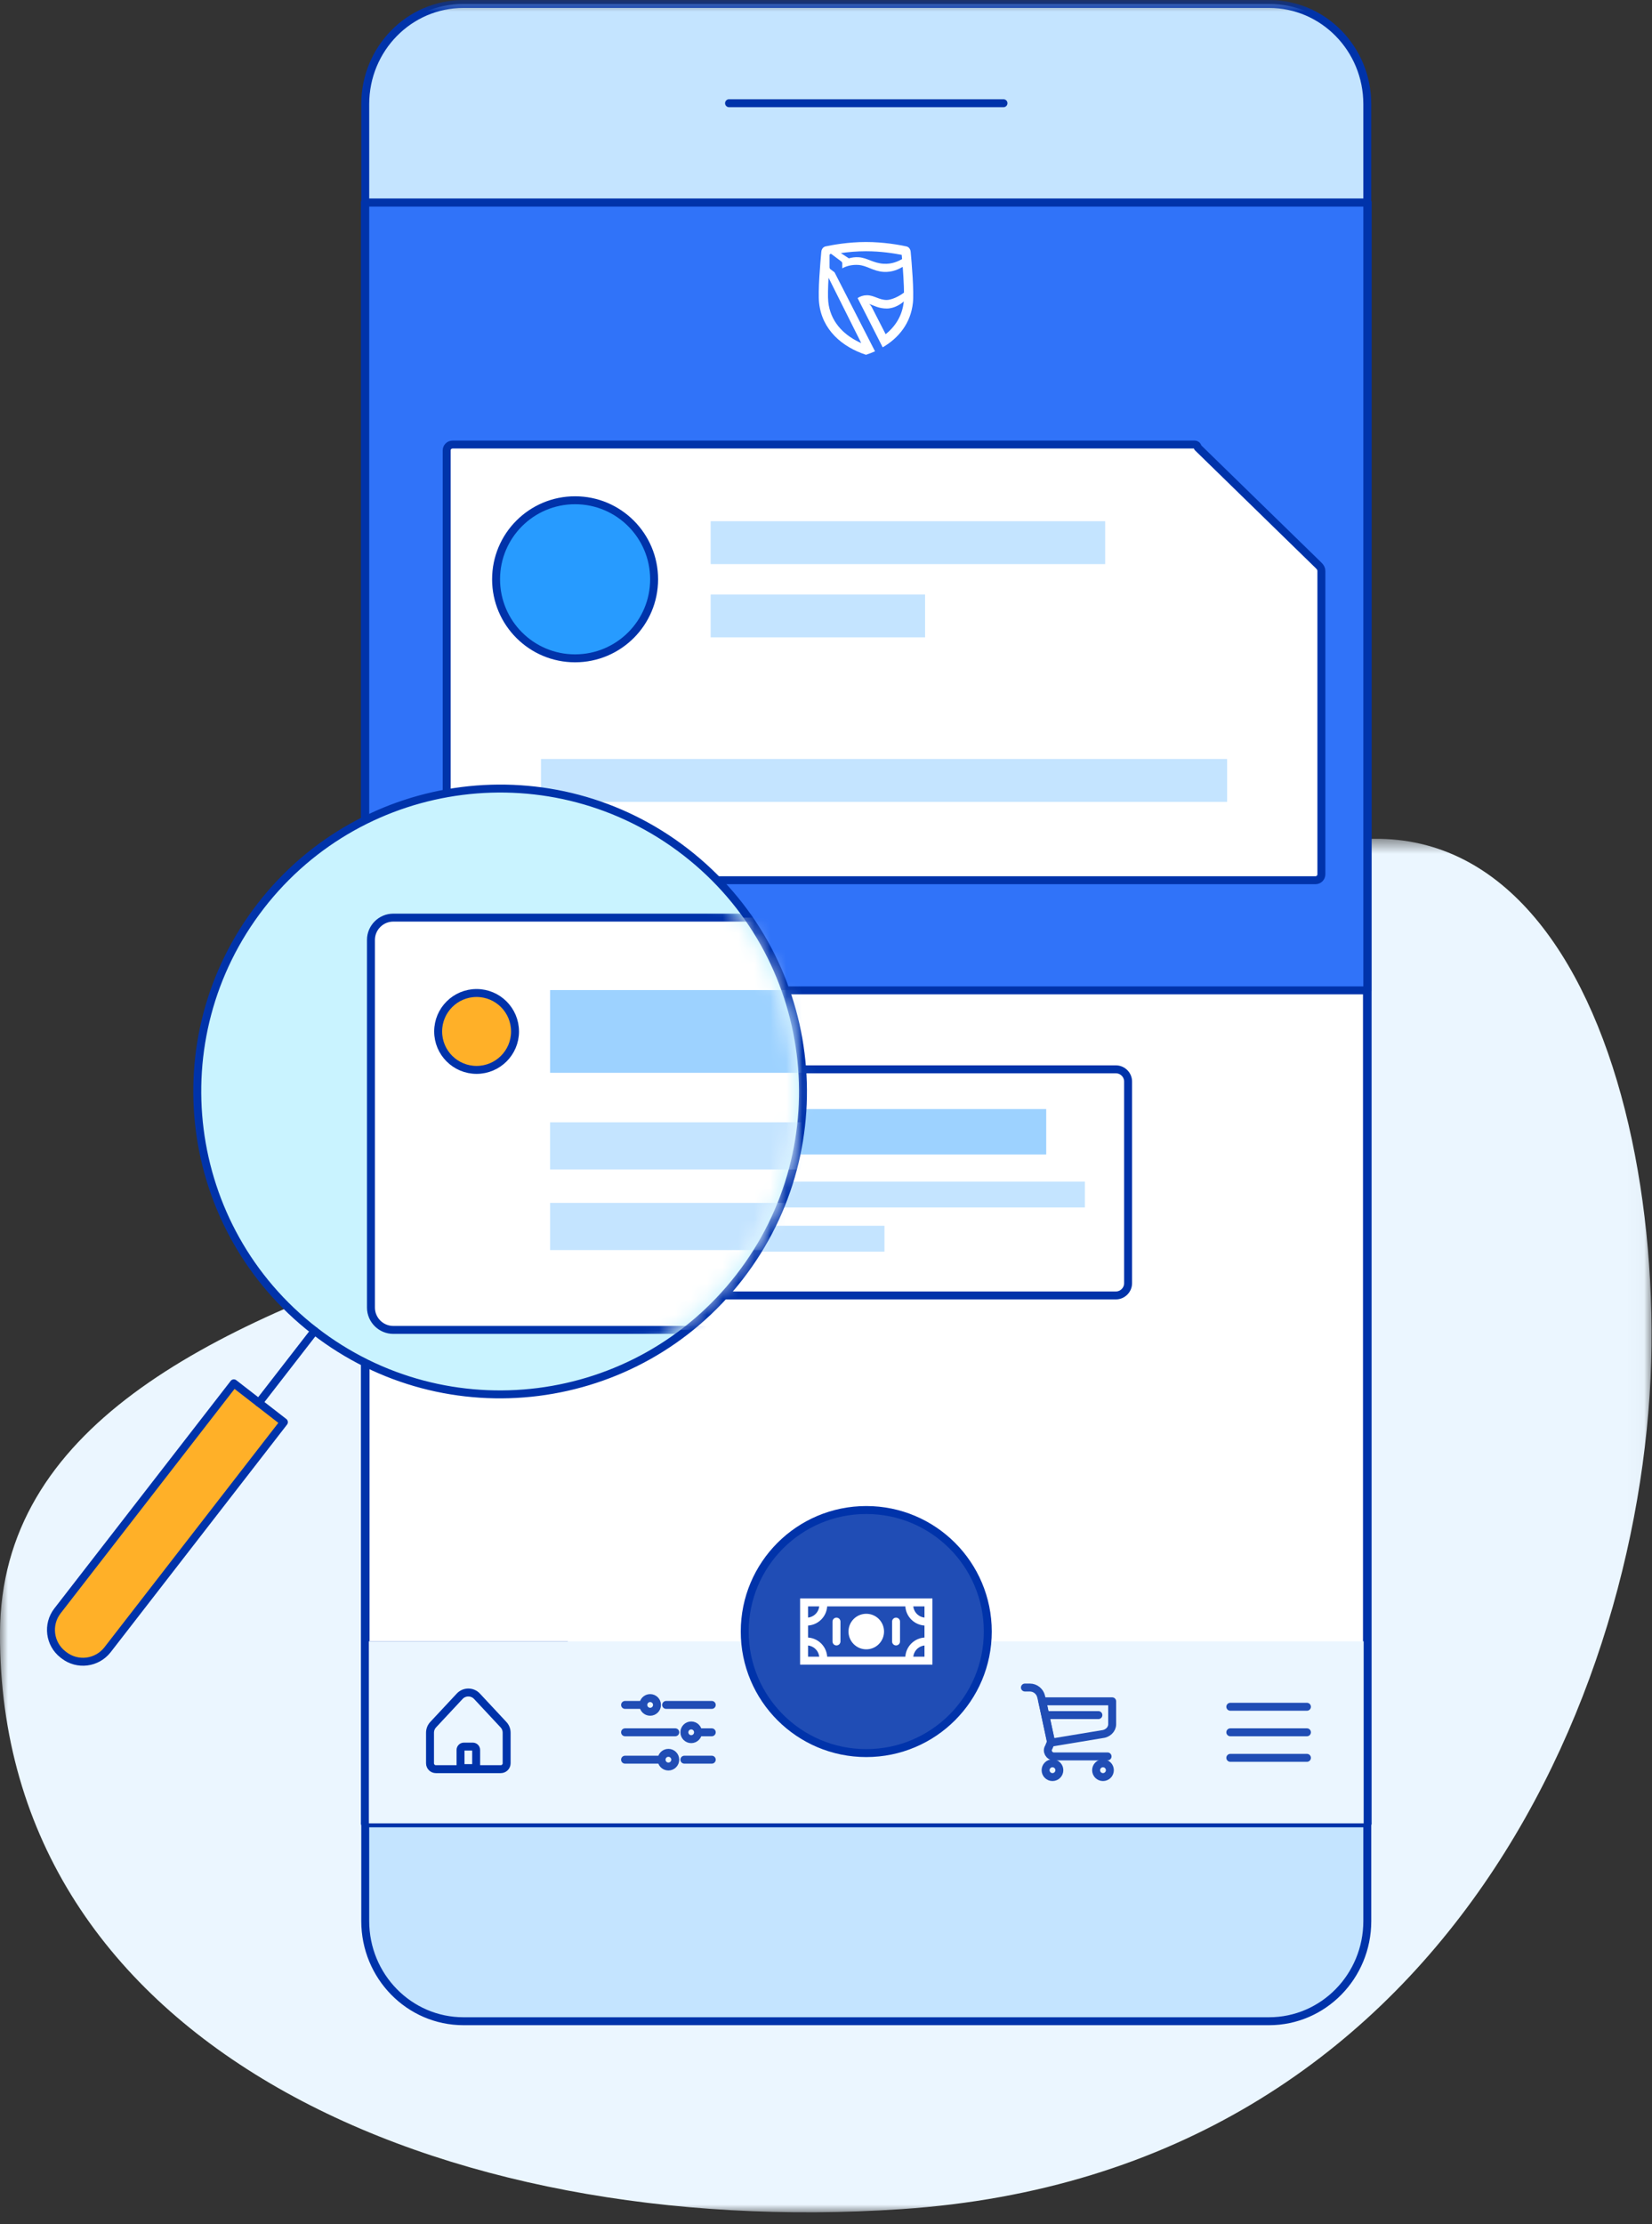
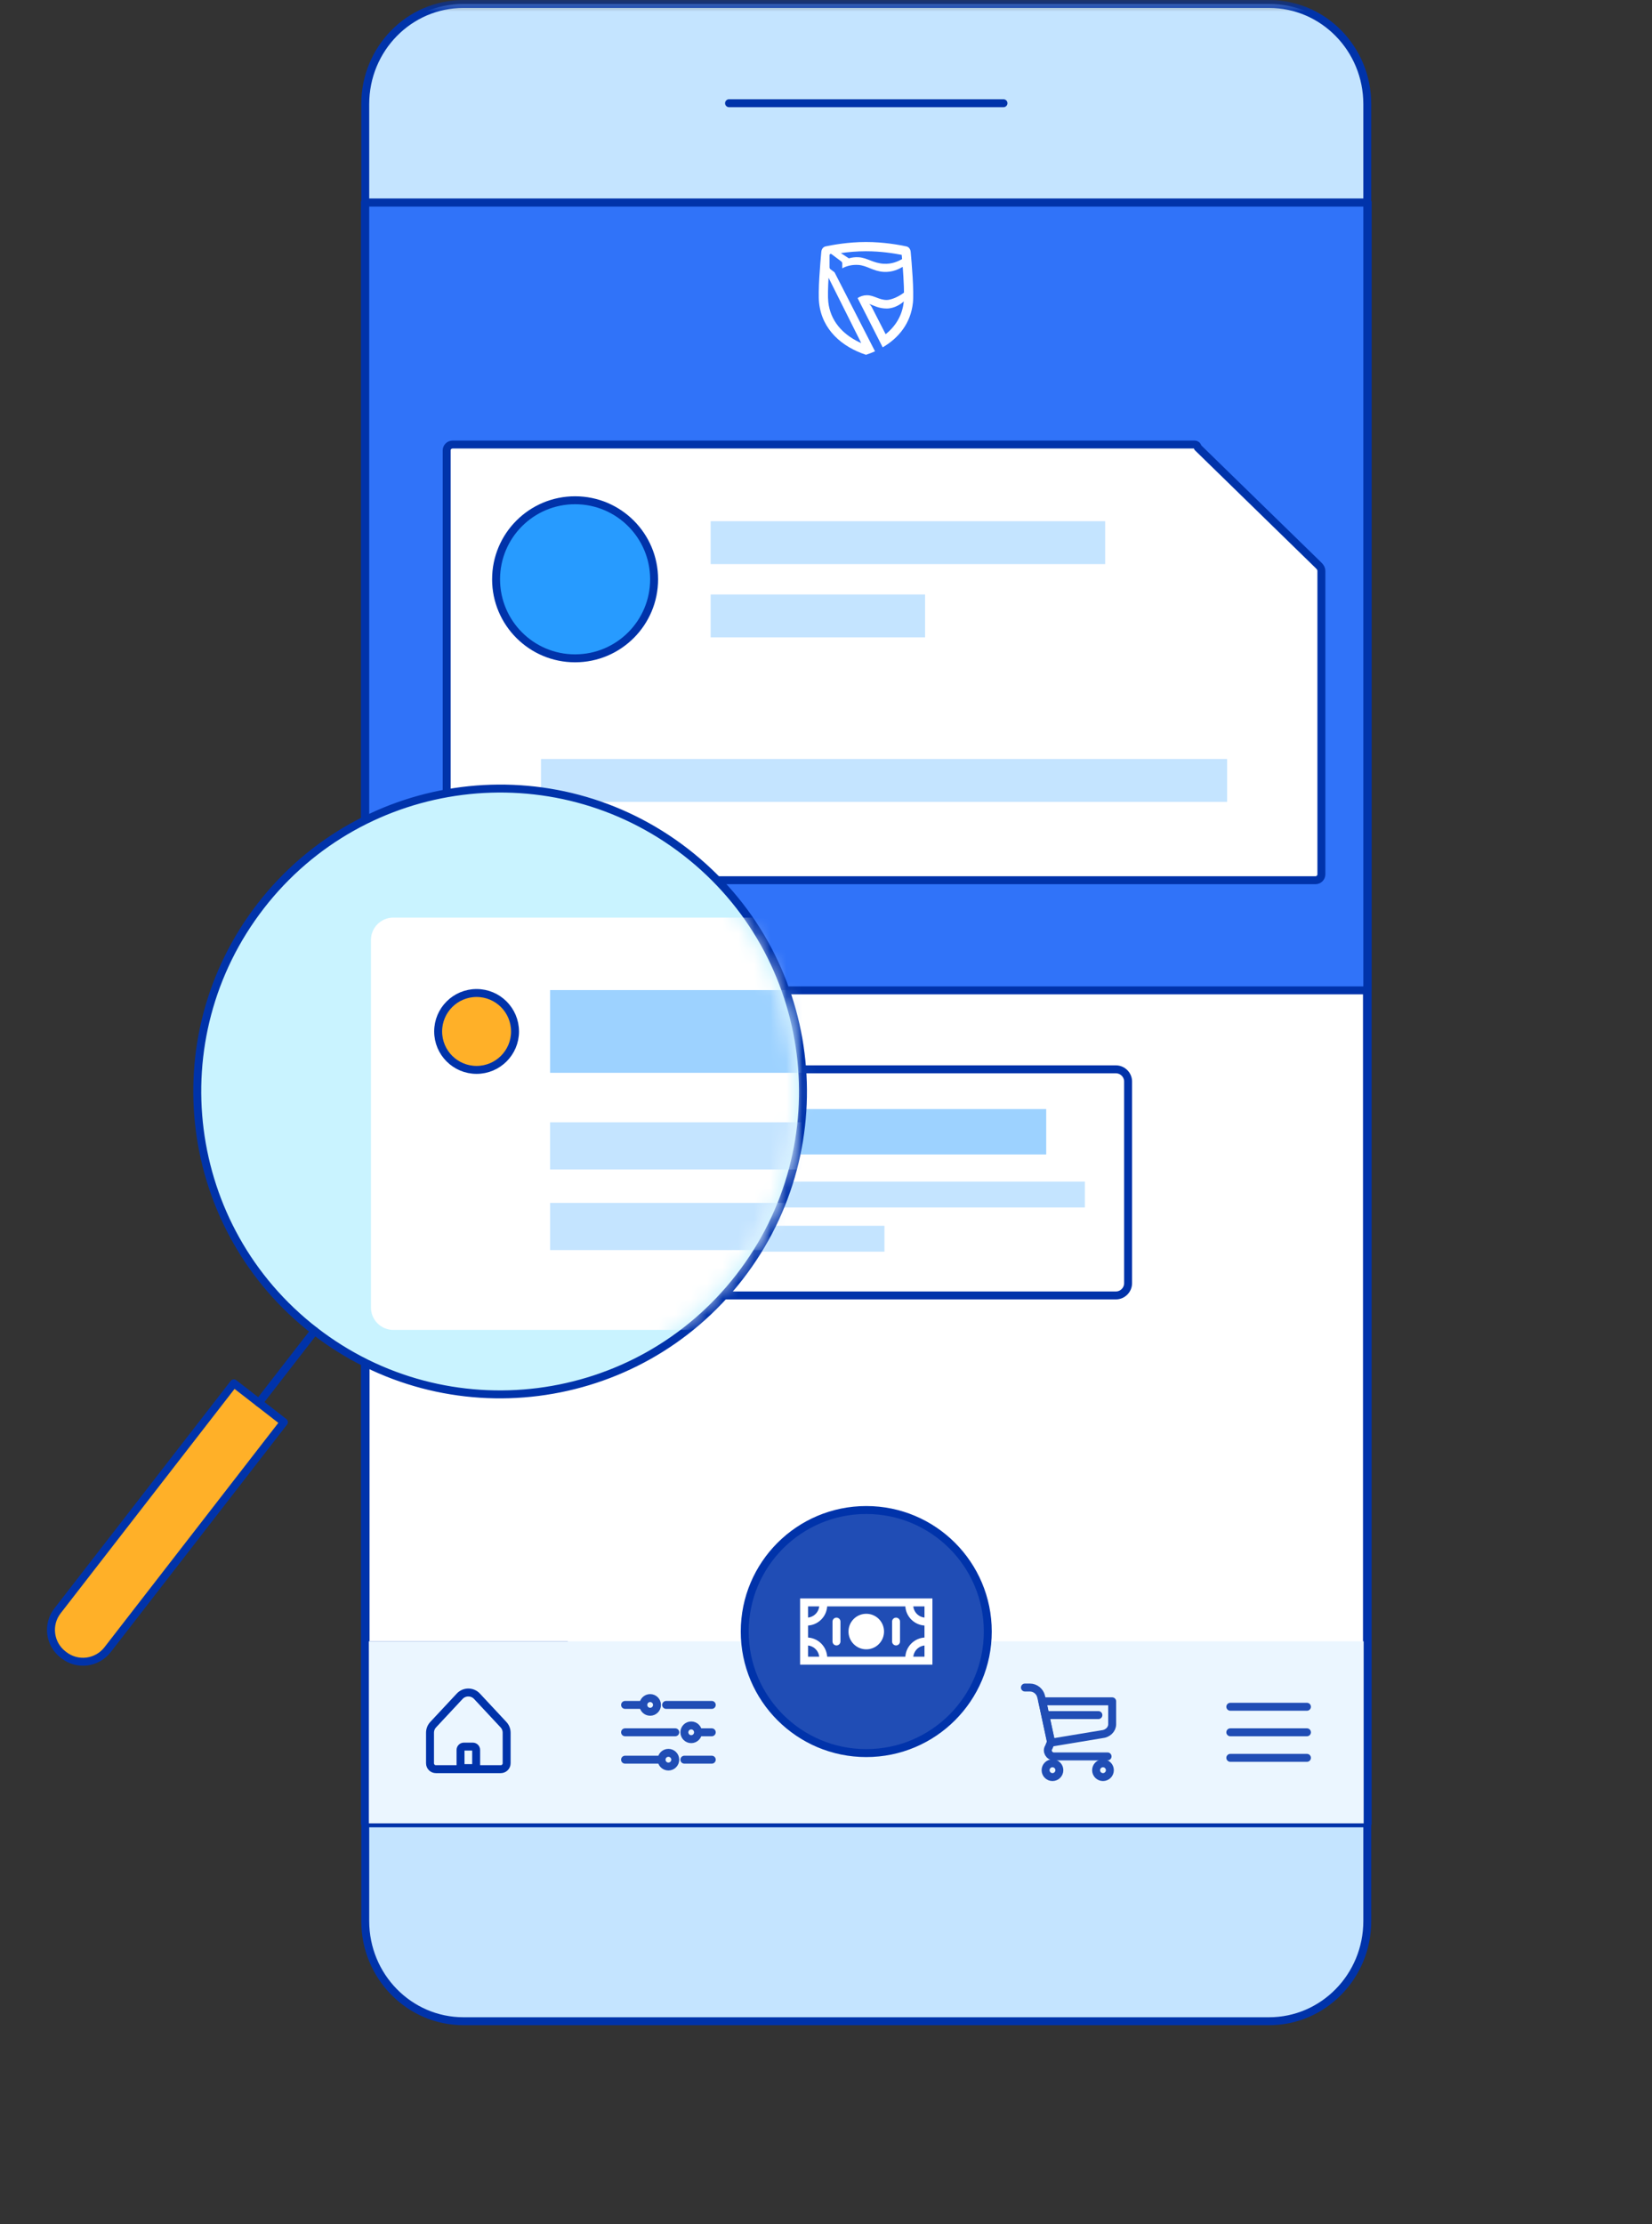
<svg xmlns="http://www.w3.org/2000/svg" xmlns:xlink="http://www.w3.org/1999/xlink" width="104" height="140" viewBox="0 0 104 140">
  <rect x="0" y="0" width="104" height="140" fill="#333333" stroke="none" />
  <defs>
    <path id="prefix__a" d="M0 0.55L103.973 0.55 103.973 87 0 87z" />
    <path id="prefix__c" d="M0 140L103.973 140 103.973 0.752 0 0.752z" />
    <path id="prefix__e" d="M4.781 8.053c-6.296 8.122-4.816 19.808 3.306 26.104 8.121 6.295 19.807 4.815 26.103-3.307 6.295-8.121 4.815-19.807-3.306-26.102C27.493 2.119 23.48.846 19.498.846c-5.555 0-11.051 2.477-14.717 7.207" />
    <path id="prefix__g" d="M4.781 8.053c-6.296 8.122-4.816 19.808 3.306 26.104 8.121 6.295 19.807 4.815 26.103-3.307 6.295-8.121 4.815-19.807-3.306-26.102C27.493 2.119 23.48.846 19.498.846c-5.555 0-11.051 2.477-14.717 7.207z" />
    <path id="prefix__i" d="M4.781 8.053c-6.296 8.122-4.816 19.808 3.306 26.104 8.121 6.295 19.807 4.815 26.103-3.307 6.295-8.121 4.815-19.807-3.306-26.102C27.493 2.119 23.48.846 19.498.846c-5.555 0-11.051 2.477-14.717 7.207" />
    <path id="prefix__k" d="M4.781 8.053c-6.296 8.122-4.816 19.808 3.306 26.104 8.121 6.295 19.807 4.815 26.103-3.307 6.295-8.121 4.815-19.807-3.306-26.102C27.493 2.119 23.48.846 19.498.846c-5.555 0-11.051 2.477-14.717 7.207z" />
    <path id="prefix__m" d="M4.781 8.053c-6.296 8.122-4.816 19.808 3.306 26.104 8.121 6.295 19.807 4.815 26.103-3.307 6.295-8.121 4.815-19.807-3.306-26.102C27.493 2.119 23.48.846 19.498.846c-5.555 0-11.051 2.477-14.717 7.207z" />
  </defs>
  <g fill="none" fill-rule="evenodd">
    <g transform="translate(0 -1) translate(0 .248)">
      <g transform="translate(0 53)">
        <mask id="prefix__b" fill="#fff">
          <use xlink:href="#prefix__a" />
        </mask>
-         <path fill="#EBF6FF" d="M68.969 9.605C51.829 25.347.073 24.707-.001 50.555-.072 76.61 27.842 88.735 56.759 86.8c34.586-2.312 47.368-33.689 47.214-55.386C103.817 9.715 92.816-12.3 68.969 9.605" mask="url(#prefix__b)" />
      </g>
      <mask id="prefix__d" fill="#fff">
        <use xlink:href="#prefix__c" />
      </mask>
      <path fill="#FFF" d="M22.993 115.517L86.077 115.517 86.077 13.497 22.993 13.497z" mask="url(#prefix__d)" />
      <path stroke="#03A" stroke-linecap="round" stroke-linejoin="round" stroke-width=".542" d="M22.993 115.517L86.077 115.517 86.077 13.497 22.993 13.497z" mask="url(#prefix__d)" />
      <path fill="#3073F9" d="M22.993 63.089L86.077 63.089 86.077 13.497 22.993 13.497z" mask="url(#prefix__d)" />
      <path stroke="#03A" stroke-linejoin="round" stroke-width=".5" d="M22.993 63.089L86.077 63.089 86.077 13.497 22.993 13.497z" mask="url(#prefix__d)" />
      <path fill="#C4E4FF" d="M86.077 7.308v6.188H22.993V7.307c0-3.487 2.768-6.306 6.185-6.306h50.714c3.417 0 6.185 2.82 6.185 6.306" mask="url(#prefix__d)" />
      <path stroke="#03A" stroke-linejoin="round" stroke-width=".5" d="M86.077 7.308v6.188H22.993V7.307c0-3.487 2.768-6.306 6.185-6.306h50.714c3.417 0 6.185 2.82 6.185 6.306z" mask="url(#prefix__d)" />
      <path stroke="#03A" stroke-linecap="round" stroke-linejoin="round" stroke-width=".5" d="M45.896 7.249L63.173 7.249" mask="url(#prefix__d)" />
      <path fill="#C4E4FF" d="M22.993 121.668c0 3.482 2.77 6.305 6.185 6.305h50.714c3.415 0 6.185-2.823 6.185-6.305v-6.151H22.993v6.15z" mask="url(#prefix__d)" />
      <path stroke="#03A" stroke-linejoin="round" stroke-width=".5" d="M22.993 121.668c0 3.482 2.77 6.305 6.185 6.305h50.714c3.415 0 6.185-2.823 6.185-6.305v-6.151H22.993v6.15z" mask="url(#prefix__d)" />
      <path fill="#FFF" d="M57.331 16.6c-.017-.168-.117-.309-.277-.34-.439-.093-1.405-.275-2.536-.275-1.132 0-2.097.183-2.537.274-.16.032-.261.174-.276.34-.065.695-.218 2.494-.14 3.215.183 1.706 1.455 2.777 2.953 3.27.193-.064.382-.136.567-.22l-2.548-4.974-.25-.187c-.038-.027-.064-.072-.064-.122v-.771c0-.043.035-.078.078-.078.015 0 .033.005.045.014l.617.463c.042.032.061.079.061.125v.308c.286-.162.639-.235.994-.215.56.029.948.402 1.62.439.543.027.915-.162 1.192-.316.029.395.058.831.072 1.226l.008.39c-.306.25-.805.468-1.091.468-.473 0-.794-.299-1.241-.299-.219 0-.417.066-.588.178l1.579 3.102c1.006-.588 1.763-1.513 1.902-2.801.077-.72-.076-2.52-.14-3.215zm-3.113 5.745c-.05-.02-.099-.043-.148-.066-1.046-.506-1.801-1.35-1.927-2.527-.035-.323-.017-.915.018-1.517l2.057 4.11zm1.42-4.991c-.672-.035-1.043-.383-1.604-.412-.207-.01-.405.015-.594.072l-.505-.332.01-.002h.002c.441-.061.983-.114 1.571-.114.949 0 1.777.137 2.248.228l.024.267c-.272.148-.635.32-1.152.293zm1.257 2.398c-.092.856-.514 1.535-1.14 2.035l-.862-1.683c-.062-.127-.161-.21-.173-.22.268.084.585.288 1.099.288.493 0 .911-.291 1.077-.447l-.001.026zM28.49 28.734c-.204 0-.37.166-.37.37v26.68c0 .205.166.371.37.371h54.326c.204 0 .37-.166.37-.37V36.7c0-.133-.039-.228-.184-.37l-7.597-7.41c-.028-.148-.123-.187-.185-.187H28.49z" mask="url(#prefix__d)" />
      <path stroke="#03A" stroke-linecap="round" stroke-linejoin="round" stroke-width=".5" d="M28.49 28.734c-.204 0-.37.166-.37.37v26.68c0 .205.166.371.37.371h54.326c.204 0 .37-.166.37-.37V36.7c0-.133-.039-.228-.184-.37l-7.597-7.41c-.028-.148-.123-.187-.185-.187H28.49z" mask="url(#prefix__d)" />
      <path fill="#279BFF" d="M41.179 37.214c0 2.747-2.228 4.975-4.976 4.975-2.747 0-4.973-2.228-4.973-4.975 0-2.747 2.226-4.975 4.973-4.975 2.748 0 4.976 2.228 4.976 4.975" mask="url(#prefix__d)" />
      <path stroke="#03A" stroke-linejoin="round" stroke-width=".5" d="M41.179 37.214c0 2.747-2.228 4.975-4.976 4.975-2.747 0-4.973-2.228-4.973-4.975 0-2.747 2.226-4.975 4.973-4.975 2.748 0 4.976 2.228 4.976 4.975z" mask="url(#prefix__d)" />
      <path fill="#C4E4FF" d="M44.739 36.257L69.575 36.257 69.575 33.558 44.739 33.558zM34.057 51.224L77.25 51.224 77.25 48.525 34.057 48.525zM44.739 40.87L58.237 40.87 58.237 38.171 44.739 38.171z" mask="url(#prefix__d)" />
      <path fill="#FFF" d="M70.248 82.29h-35c-.424 0-.771-.347-.771-.771V68.828c0-.424.347-.77.771-.77h35c.423 0 .77.346.77.77v12.69c0 .425-.347.772-.77.772" mask="url(#prefix__d)" />
      <path stroke="#03A" stroke-linecap="round" stroke-linejoin="round" stroke-width=".5" d="M70.248 82.29h-35c-.424 0-.771-.347-.771-.771V68.828c0-.424.347-.77.771-.77h35c.423 0 .77.346.77.77v12.69c0 .425-.347.772-.77.772z" mask="url(#prefix__d)" />
      <path fill="#FFB028" d="M39.452 71.987c0 .733-.595 1.328-1.327 1.328-.734 0-1.328-.595-1.328-1.328 0-.732.594-1.327 1.328-1.327.732 0 1.327.595 1.327 1.327" mask="url(#prefix__d)" />
      <path stroke="#03A" stroke-linejoin="round" stroke-width=".5" d="M39.452 71.987c0 .733-.595 1.328-1.327 1.328-.734 0-1.328-.595-1.328-1.328 0-.732.594-1.327 1.328-1.327.732 0 1.327.595 1.327 1.327z" mask="url(#prefix__d)" />
      <path fill="#C4E4FF" d="M40.662 76.752L68.297 76.752 68.297 75.124 40.662 75.124zM40.662 79.534L55.681 79.534 55.681 77.906 40.662 77.906z" mask="url(#prefix__d)" />
      <path fill="#9DD2FF" d="M40.662 73.416L65.863 73.416 65.863 70.56 40.662 70.56z" mask="url(#prefix__d)" />
      <path fill="#C9F3FF" d="M16.417 57.771c-6.451 8.322-4.935 20.298 3.388 26.75 8.32 6.45 20.298 4.934 26.749-3.389 6.45-8.322 4.934-20.298-3.388-26.749-8.322-6.45-20.298-4.934-26.75 3.388" mask="url(#prefix__d)" />
      <path stroke="#03A" stroke-linejoin="round" stroke-width=".5" d="M16.417 57.771c-6.451 8.322-4.935 20.298 3.388 26.75 8.32 6.45 20.298 4.934 26.749-3.389 6.45-8.322 4.934-20.298-3.388-26.749-8.322-6.45-20.298-4.934-26.75 3.388z" mask="url(#prefix__d)" />
      <path fill="#FFB028" d="M3.967 104.891l.059.045c.854.663 2.084.507 2.747-.348l11.1-14.322-3.152-2.444-11.102 14.322c-.663.855-.506 2.084.348 2.747" mask="url(#prefix__d)" />
      <path stroke="#03A" stroke-linejoin="round" stroke-width=".5" d="M3.967 104.891l.059.045c.854.663 2.084.507 2.747-.348l11.1-14.322-3.152-2.444-11.102 14.322c-.663.855-.506 2.084.348 2.747z" mask="url(#prefix__d)" />
      <path stroke="#03A" stroke-linecap="round" stroke-linejoin="round" stroke-width=".5" d="M19.805 84.52L16.298 89.044" mask="url(#prefix__d)" />
    </g>
    <g transform="translate(0 -1) translate(12 50.248)">
      <mask id="prefix__f" fill="#fff">
        <use xlink:href="#prefix__e" />
      </mask>
      <path fill="#FFF" d="M76.578 34.46h-63.82c-.773 0-1.405-.632-1.405-1.404V9.912c0-.771.632-1.403 1.405-1.403h63.82c.772 0 1.404.632 1.404 1.403v23.144c0 .772-.632 1.404-1.404 1.404" mask="url(#prefix__f)" />
      <mask id="prefix__h" fill="#fff">
        <use xlink:href="#prefix__g" />
      </mask>
-       <path stroke="#03A" stroke-linecap="round" stroke-linejoin="round" stroke-width=".5" d="M76.578 34.46h-63.82c-.773 0-1.405-.632-1.405-1.404V9.912c0-.771.632-1.403 1.405-1.403h63.82c.772 0 1.404.632 1.404 1.403v23.144c0 .772-.632 1.404-1.404 1.404z" mask="url(#prefix__h)" />
      <mask id="prefix__j" fill="#fff">
        <use xlink:href="#prefix__i" />
      </mask>
      <path fill="#FFB028" d="M20.424 15.674c0 1.337-1.084 2.42-2.421 2.42-1.337 0-2.42-1.083-2.42-2.42 0-1.336 1.083-2.42 2.42-2.42s2.42 1.084 2.42 2.42" mask="url(#prefix__j)" />
      <g>
        <mask id="prefix__l" fill="#fff">
          <use xlink:href="#prefix__k" />
        </mask>
        <path stroke="#03A" stroke-linejoin="round" stroke-width=".5" d="M20.424 15.674c0 1.337-1.084 2.42-2.421 2.42-1.337 0-2.42-1.083-2.42-2.42 0-1.336 1.083-2.42 2.42-2.42s2.42 1.084 2.42 2.42z" mask="url(#prefix__l)" />
      </g>
      <mask id="prefix__n" fill="#fff">
        <use xlink:href="#prefix__m" />
      </mask>
      <path fill="#C4E4FF" d="M22.629 24.362L73.02 24.362 73.02 21.393 22.629 21.393zM22.63 29.435L50.017 29.435 50.017 26.466 22.63 26.466z" mask="url(#prefix__n)" />
      <path fill="#9DD2FF" d="M22.63 18.278L68.583 18.278 68.583 13.07 22.63 13.07z" mask="url(#prefix__n)" />
    </g>
    <g>
      <path fill="#204DB5" d="M0.222 9.66L12.745 9.66 12.745 9.058 0.222 9.058z" transform="translate(0 -1) translate(23 95.248)" />
      <path fill="#EBF6FF" d="M0.222 20.517L62.848 20.517 62.848 9.059 0.222 9.059z" transform="translate(0 -1) translate(23 95.248)" />
      <path stroke="#204DB5" stroke-linecap="round" stroke-linejoin="round" stroke-width=".5" d="M54.453 16.395L59.277 16.395M54.453 14.787L59.277 14.787M54.453 13.18L59.277 13.18" transform="translate(0 -1) translate(23 95.248)" />
      <path fill="#03A" d="M6.763 15.437h-.56c-.254 0-.461.207-.461.463v1.392h1.484V15.9c0-.256-.207-.463-.463-.463zm-.521 1.355h.484v-.855h-.484v.855z" transform="translate(0 -1) translate(23 95.248)" />
      <path stroke="#03A" stroke-linecap="round" stroke-linejoin="round" stroke-width=".5" d="M8.696 14.307l-1.67-1.79c-.294-.313-.792-.313-1.086 0l-1.67 1.79c-.128.138-.199.319-.199.508v1.921c0 .206.166.372.371.372h4.082c.205 0 .371-.166.371-.372v-1.921c0-.19-.07-.37-.199-.508z" transform="translate(0 -1) translate(23 95.248)" />
      <path stroke="#204DB5" stroke-linecap="round" stroke-linejoin="round" stroke-width=".5" d="M43.691 17.172c0-.24-.194-.434-.434-.434-.239 0-.433.195-.433.434s.194.434.433.434c.24 0 .434-.195.434-.434zM46.871 17.172c0-.24-.194-.434-.434-.434-.239 0-.433.195-.433.434s.194.434.433.434c.24 0 .434-.195.434-.434zM47.016 12.837v1.442c0 .326-.28.598-.645.629l-3.2.53-.55-2.601h4.395z" transform="translate(0 -1) translate(23 95.248)" />
      <path stroke="#204DB5" stroke-linecap="round" stroke-linejoin="round" stroke-width=".5" d="M41.523 11.97h.308c.34 0 .633.234.711.563l.04.169.588 2.676-.144.349c-.164.242.025.578.318.578h3.382M46.148 13.704L42.911 13.704" transform="translate(0 -1) translate(23 95.248)" />
      <path fill="#204DB5" d="M39.185 8.445c0 4.226-3.425 7.651-7.65 7.651-4.226 0-7.651-3.425-7.651-7.65 0-4.227 3.425-7.65 7.651-7.65 4.225 0 7.65 3.423 7.65 7.65" transform="translate(0 -1) translate(23 95.248)" />
      <path stroke="#03A" stroke-linecap="round" stroke-linejoin="round" stroke-width=".5" d="M39.185 8.445c0 4.226-3.425 7.651-7.65 7.651-4.226 0-7.651-3.425-7.651-7.65 0-4.227 3.425-7.65 7.651-7.65 4.225 0 7.65 3.423 7.65 7.65z" transform="translate(0 -1) translate(23 95.248)" />
      <path fill="#FFF" d="M27.369 10.528H35.7V6.362h-8.331v4.166zm.5-.5H35.2V6.862h-7.331v3.166z" transform="translate(0 -1) translate(23 95.248)" />
      <path fill="#FFF" d="M29.66 9.32c-.138 0-.25-.112-.25-.25V7.82c0-.138.112-.25.25-.25s.25.112.25.25v1.25c0 .138-.112.25-.25.25M33.41 9.32c-.139 0-.25-.112-.25-.25V7.82c0-.138.111-.25.25-.25.137 0 .25.112.25.25v1.25c0 .138-.113.25-.25.25M32.653 8.445c0 .618-.5 1.12-1.118 1.12-.618 0-1.119-.502-1.119-1.12 0-.617.501-1.118 1.12-1.118.616 0 1.117.501 1.117 1.118M27.785 8.07c-.138 0-.25-.112-.25-.25s.112-.25.25-.25c.437 0 .792-.354.792-.79 0-.139.112-.25.25-.25s.25.111.25.25c0 .711-.579 1.29-1.292 1.29M35.284 8.07c-.713 0-1.292-.579-1.292-1.29 0-.139.112-.25.25-.25s.25.111.25.25c0 .436.355.79.792.79.138 0 .25.112.25.25s-.112.25-.25.25M34.242 10.362c-.138 0-.25-.112-.25-.25 0-.713.58-1.292 1.292-1.292.138 0 .25.112.25.25s-.112.25-.25.25c-.437 0-.792.355-.792.792 0 .138-.112.25-.25.25M28.827 10.362c-.138 0-.25-.112-.25-.25 0-.437-.355-.792-.792-.792-.138 0-.25-.112-.25-.25s.112-.25.25-.25c.713 0 1.292.58 1.292 1.292 0 .138-.112.25-.25.25" transform="translate(0 -1) translate(23 95.248)" />
      <path stroke="#204DB5" stroke-linecap="round" stroke-width=".5" d="M21.808 13.064L18.936 13.064M17.499 13.064c0 .238.193.431.431.431s.431-.193.431-.43c0-.239-.193-.432-.431-.432s-.431.193-.431.431zM19.51 14.787L16.351 14.787M17.499 13.064L16.351 13.064M20.084 14.787c0 .238.193.432.43.432.239 0 .43-.194.43-.432 0-.237-.191-.431-.43-.431-.237 0-.43.194-.43.431zM21.808 14.787L20.946 14.787M21.808 16.511L20.084 16.511M18.648 16.51c0 .239.192.432.431.432.237 0 .43-.193.43-.431s-.193-.431-.43-.431c-.239 0-.43.193-.43.43zM18.648 16.511L16.35 16.511" transform="translate(0 -1) translate(23 95.248)" />
    </g>
  </g>
</svg>